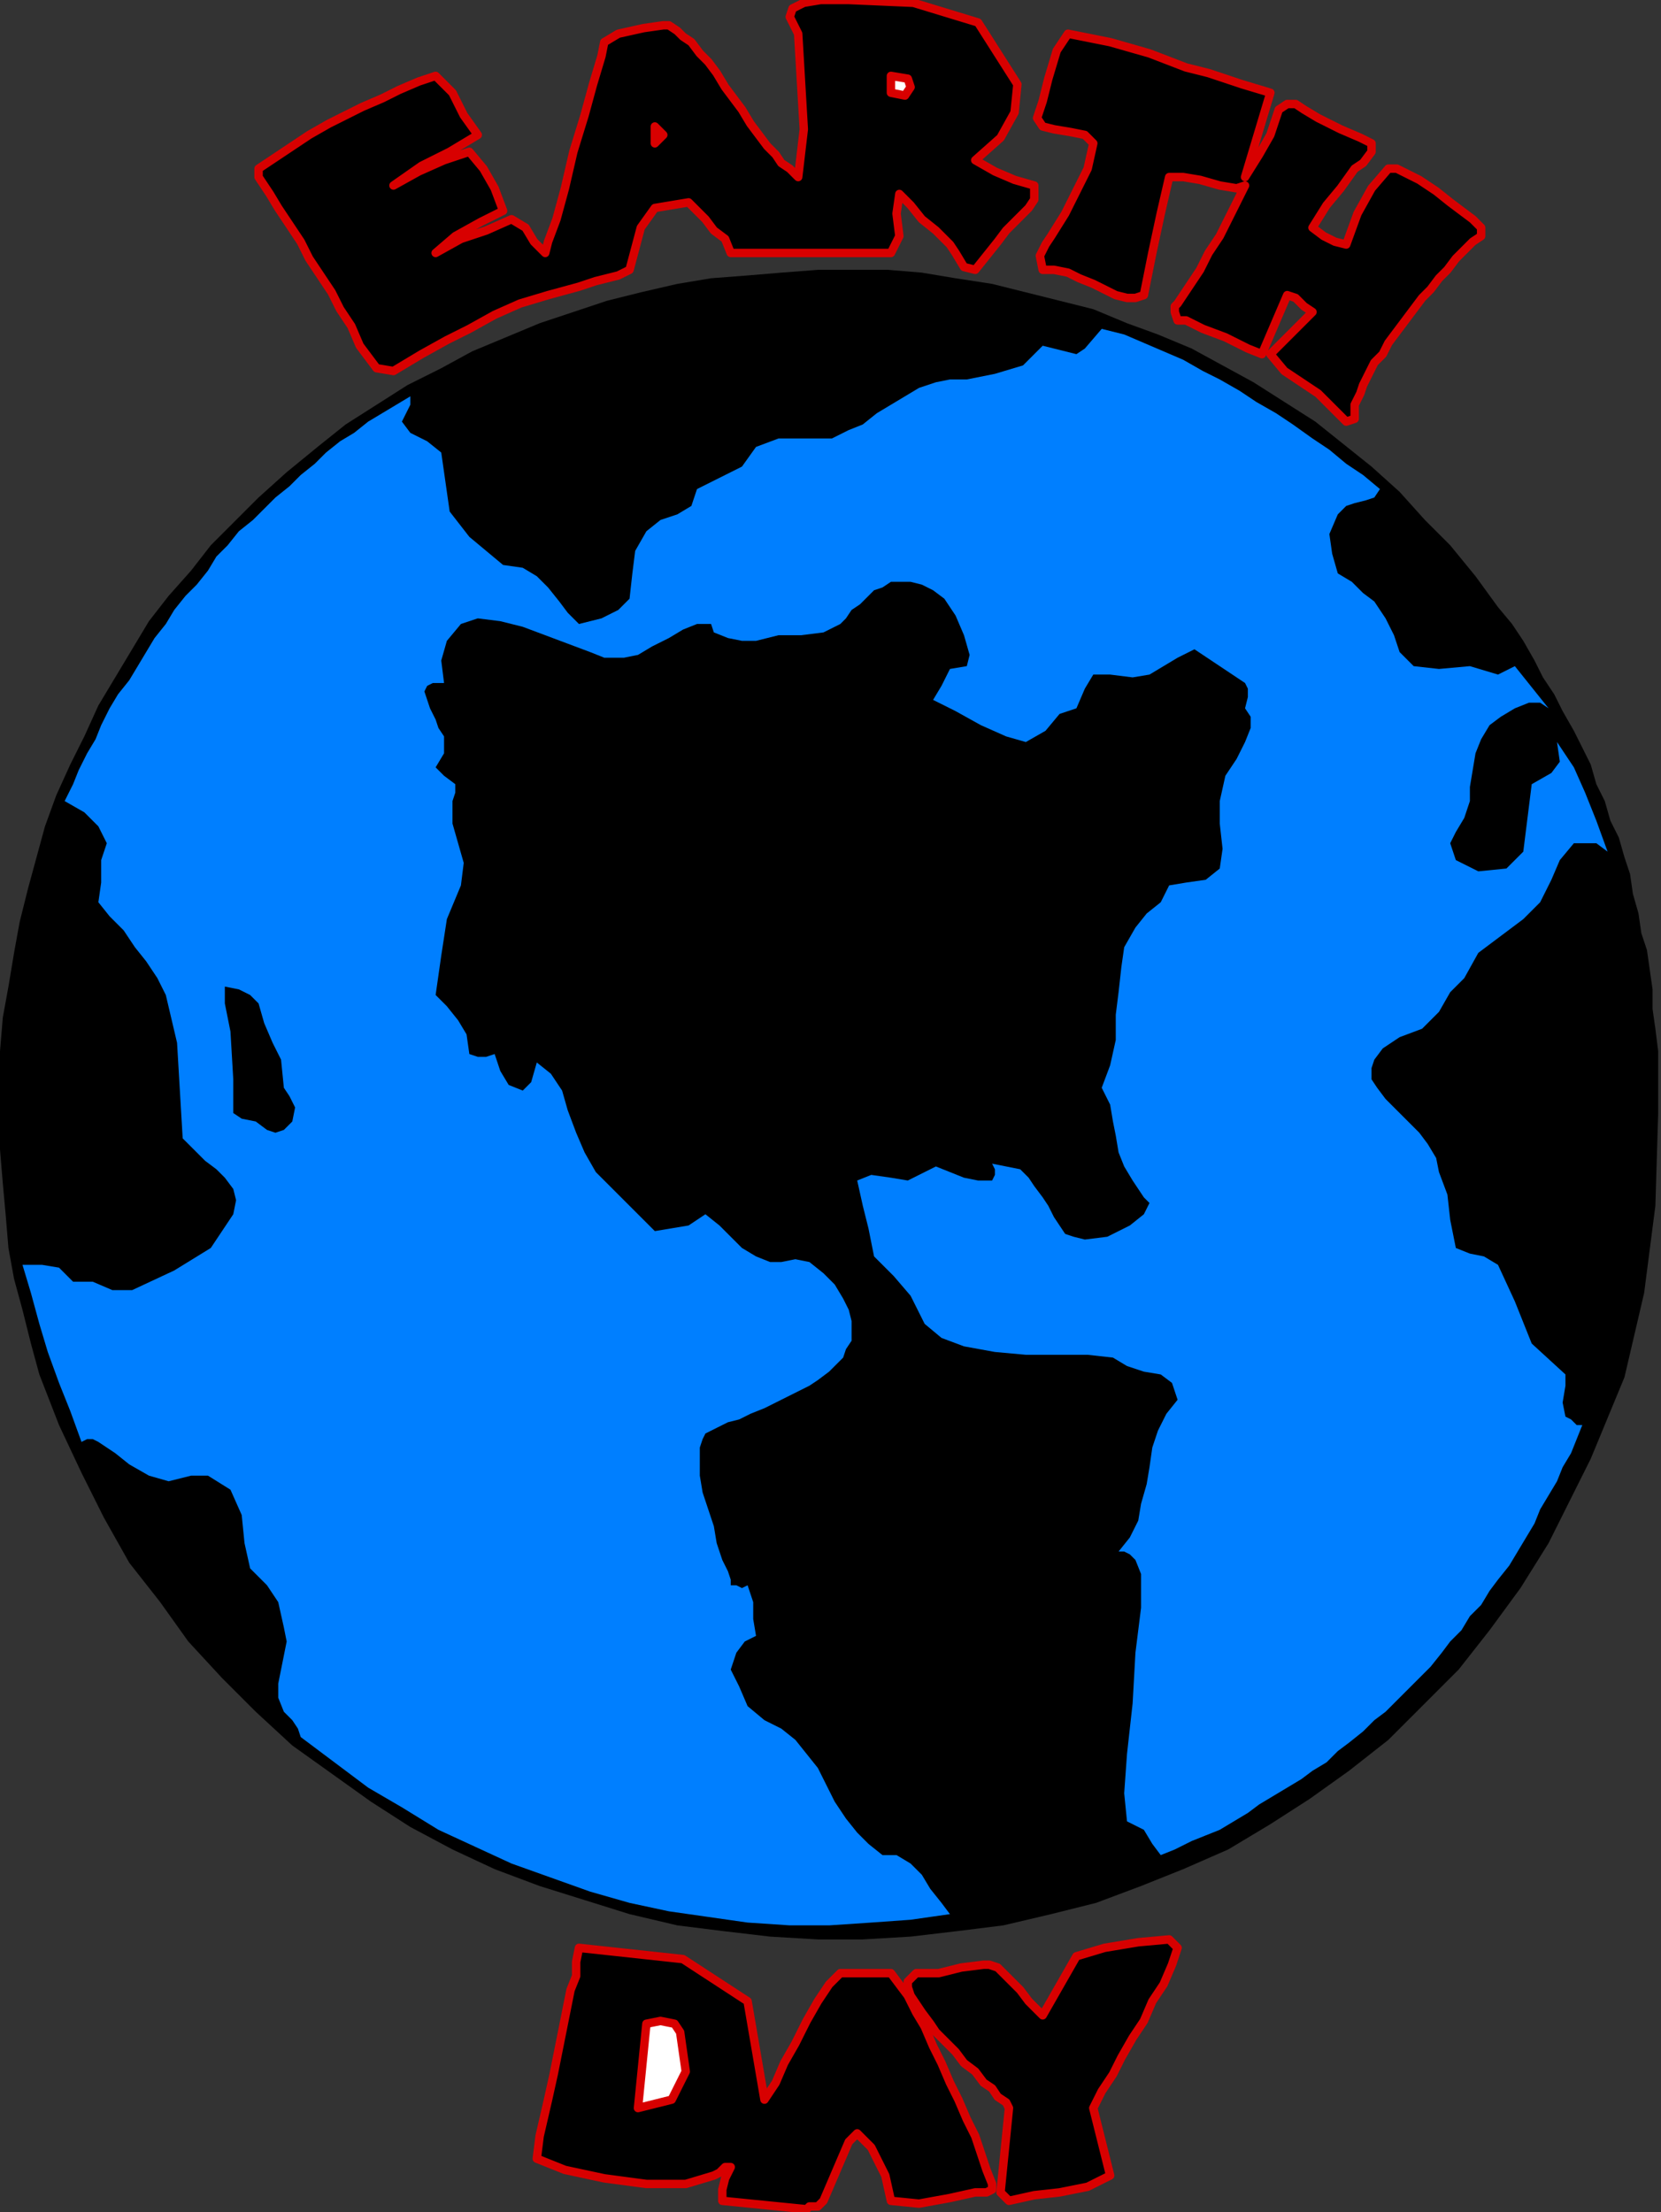
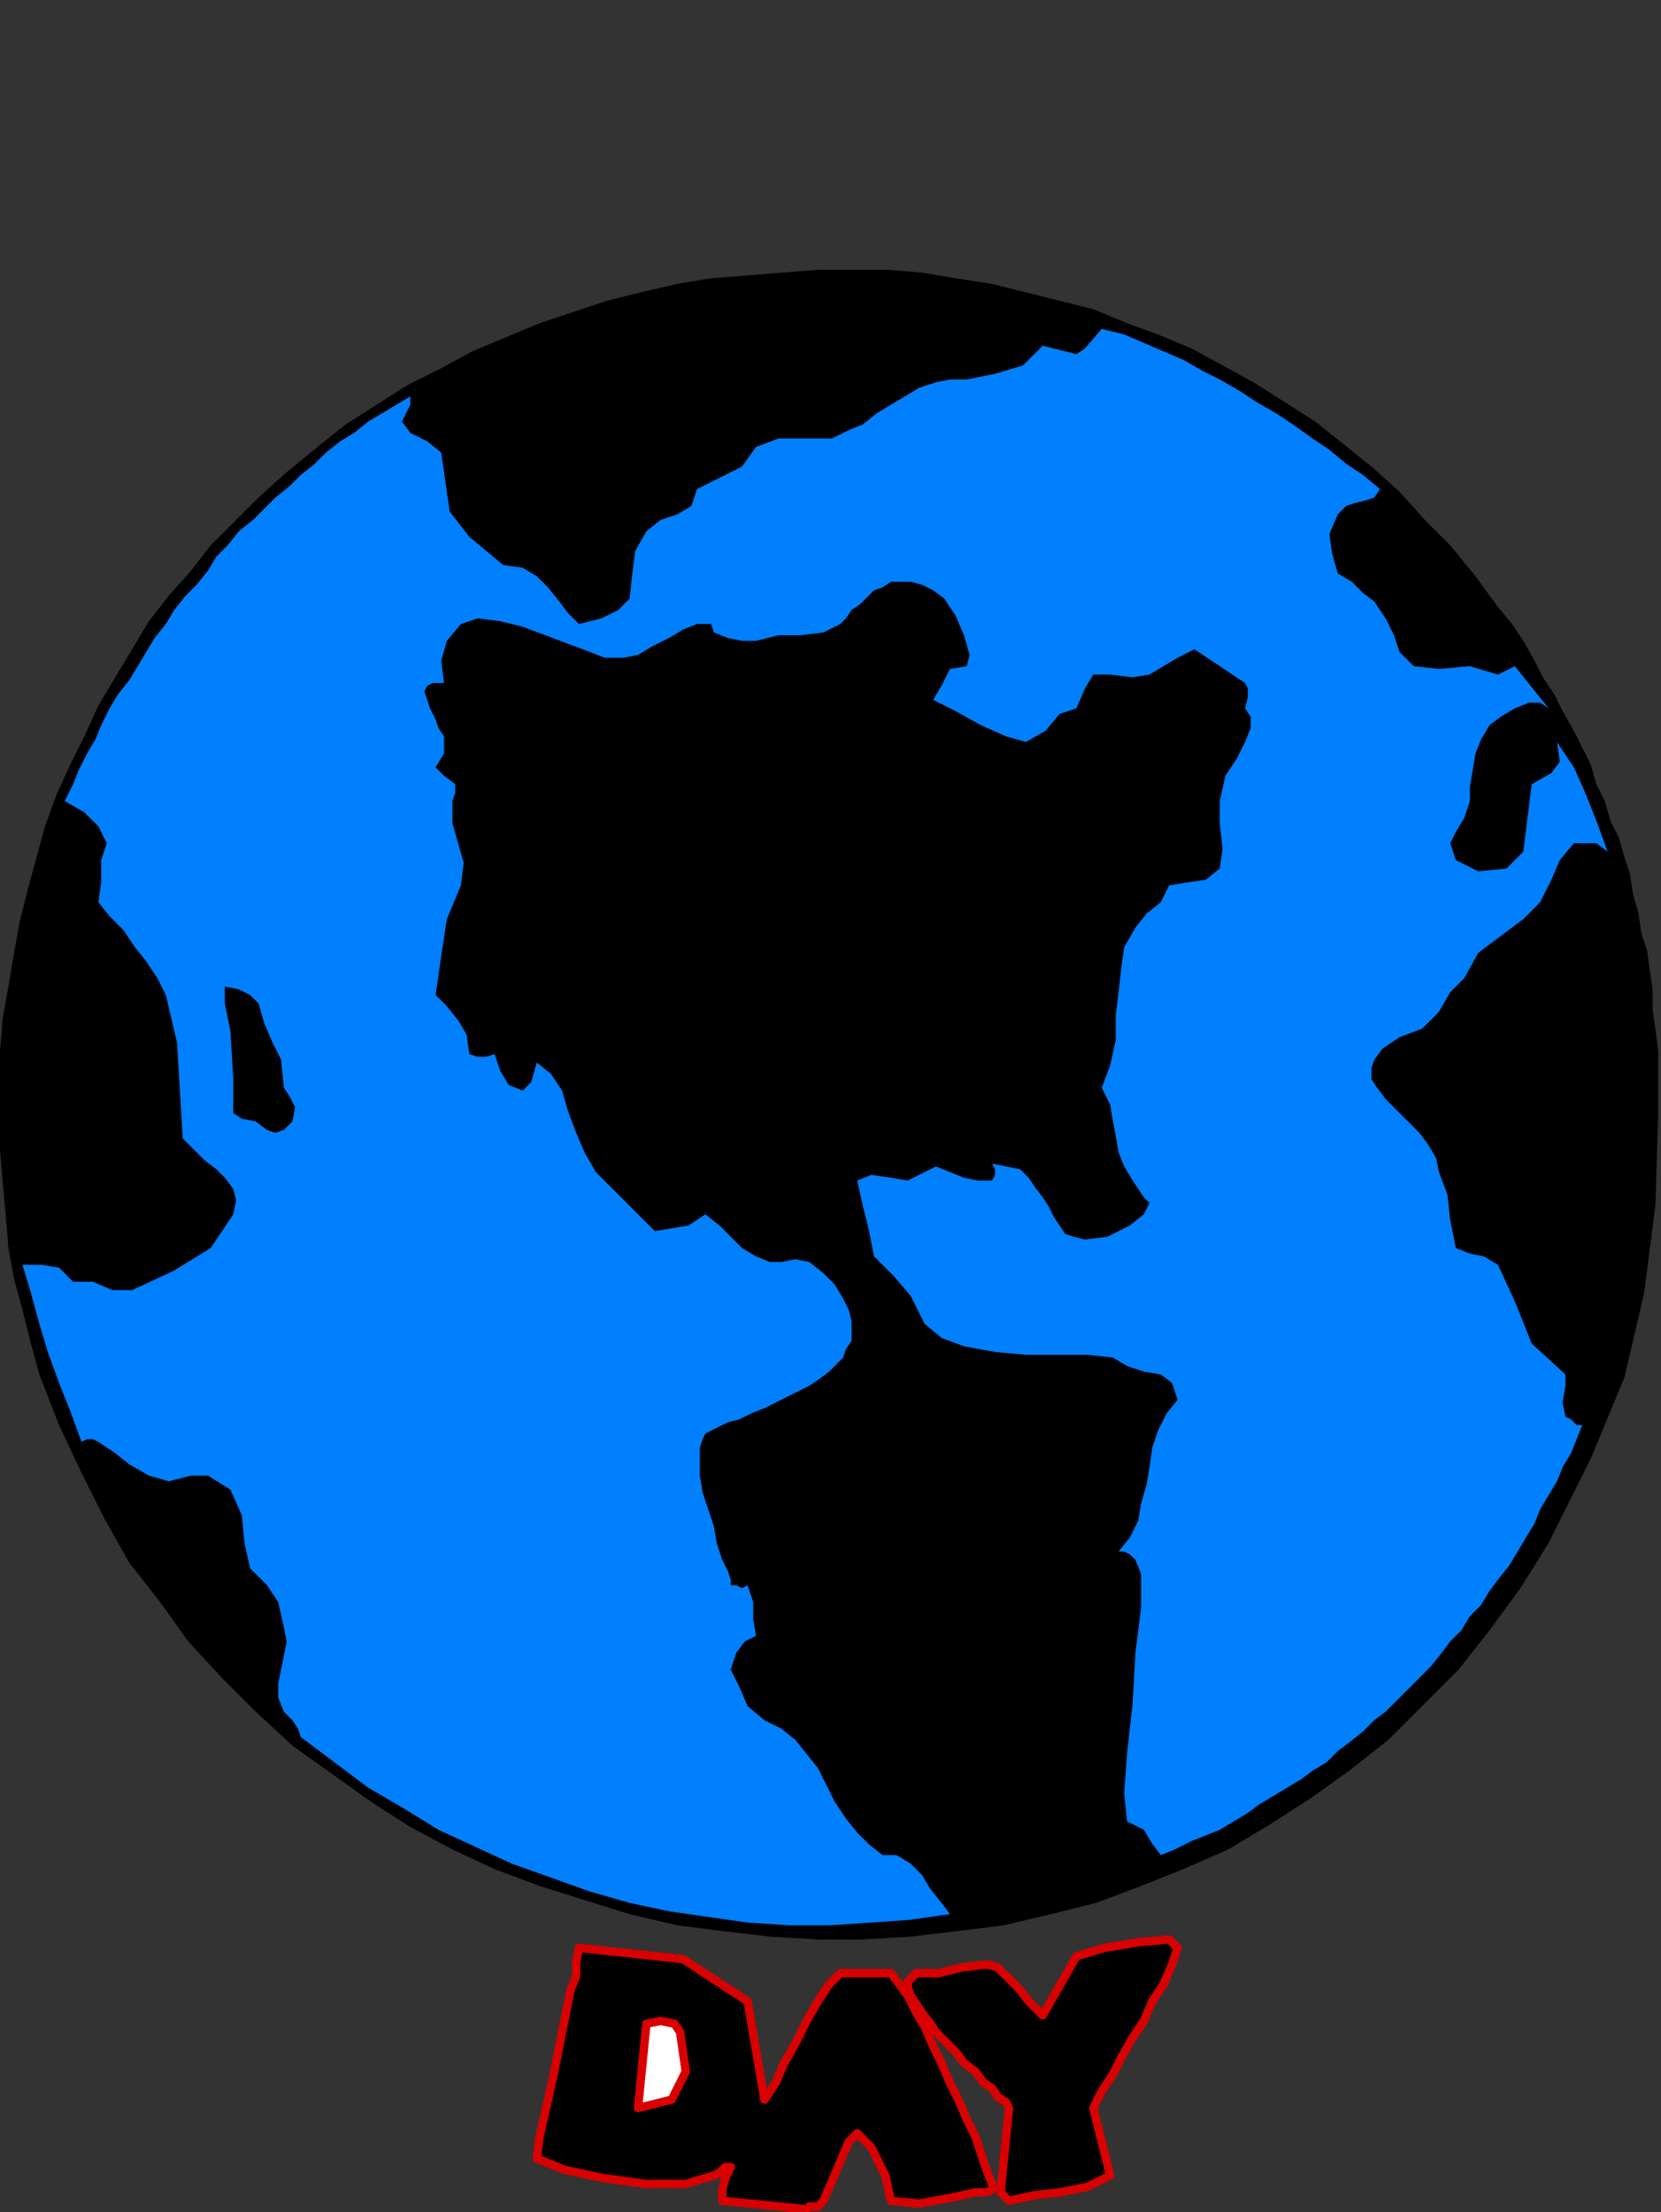
<svg xmlns="http://www.w3.org/2000/svg" xmlns:ns1="http://sodipodi.sourceforge.net/DTD/sodipodi-0.dtd" xmlns:ns2="http://www.inkscape.org/namespaces/inkscape" version="1.0" width="100.076mm" height="133.265mm" id="svg25" ns1:docname="SESSG073.WMF">
  <rect width="100%" height="100%" fill="#333333" stroke="none" />
  <ns1:namedview pagecolor="#ffffff" bordercolor="#666666" borderopacity="1" objecttolerance="10" gridtolerance="10" guidetolerance="10" ns2:pageopacity="0" ns2:pageshadow="2" ns2:window-width="640" ns2:window-height="480" id="namedview27" />
  <defs id="defs3">
    <pattern id="WMFhbasepattern" patternUnits="userSpaceOnUse" width="6" height="6" x="0" y="0" />
  </defs>
-   <path style="fill:#000000;fill-rule:evenodd;fill-opacity:1;stroke:#d80000;stroke-width:1.92px;stroke-linecap:round;stroke-linejoin:round;stroke-miterlimit:4;stroke-dasharray:none;stroke-opacity:1;" d="  M 222.08,36.48   L 226.56,39.04   L 231.04,40.96   L 235.52,42.24   L 235.52,42.24   L 235.52,45.44   L 234.24,47.36   L 231.68,49.92   L 231.68,49.92   L 229.12,52.48   L 227.2,55.04   L 224.64,58.24   L 222.08,61.44   L 222.08,61.44   L 219.52,60.8   L 217.6,57.6   L 216.32,55.68   L 216.32,55.68   L 213.12,52.48   L 209.92,49.92   L 207.36,46.72   L 204.8,44.16   L 204.8,44.16   L 204.16,48.64   L 204.8,53.76   L 202.88,57.6   L 202.88,57.6   L 166.4,57.6   L 165.12,54.4   L 162.56,52.48   L 160.64,49.92   L 160.64,49.92   L 156.8,46.08   L 149.12,47.36   L 145.92,51.84   L 143.36,61.44   L 143.36,61.44   L 140.8,62.72   L 135.68,64   L 131.84,65.28   L 131.84,65.28   L 124.8,67.2   L 118.4,69.12   L 112.64,71.68   L 106.88,74.88   L 101.76,77.44   L 96,80.64   L 89.6,84.48   L 89.6,84.48   L 85.76,83.84   L 83.84,81.28   L 81.92,78.72   L 81.92,78.72   L 80,74.24   L 77.44,70.4   L 75.52,66.56   L 72.96,62.72   L 70.4,58.88   L 68.48,55.04   L 65.92,51.2   L 63.36,47.36   L 61.44,44.16   L 58.88,40.32   L 58.88,40.32   L 58.88,38.4   L 62.72,35.84   L 66.56,33.28   L 70.4,30.72   L 74.88,28.16   L 78.72,26.24   L 82.56,24.32   L 87.04,22.4   L 90.88,20.48   L 95.36,18.56   L 99.2,17.28   L 99.2,17.28   L 103.04,21.12   L 105.6,26.24   L 108.8,30.72   L 108.8,30.72   L 102.4,34.56   L 96,37.76   L 89.6,42.24   L 89.6,42.24   L 89.6,42.24   L 95.36,39.04   L 101.12,36.48   L 106.88,34.56   L 106.88,34.56   L 110.08,38.4   L 112.64,42.88   L 114.56,48   L 114.56,48   L 109.44,50.56   L 103.68,53.76   L 99.2,57.6   L 99.2,57.6   L 104.96,54.4   L 110.72,52.48   L 116.48,49.92   L 116.48,49.92   L 119.68,51.84   L 121.6,55.04   L 124.16,57.6   L 124.16,57.6   L 124.8,55.04   L 126.72,49.92   L 128.64,42.88   L 130.56,34.56   L 133.12,26.24   L 135.04,19.2   L 136.96,12.8   L 137.6,9.6   L 137.6,9.6   L 140.8,7.68   L 146.56,6.4   L 151.04,5.76   L 151.04,5.76   L 152.32,5.76   L 154.24,7.04   L 155.52,8.32   L 157.44,9.6   L 159.36,12.16   L 161.28,14.08   L 163.2,16.64   L 165.12,19.84   L 167.04,22.4   L 168.96,24.96   L 170.88,28.16   L 172.8,30.72   L 174.72,33.28   L 176.64,35.2   L 177.92,37.12   L 179.84,38.4   L 181.12,39.68   L 181.76,40.32   L 181.76,40.32   L 183.04,29.44   L 182.4,18.56   L 181.76,7.68   L 181.76,7.68   L 179.84,3.84   L 180.48,1.92   L 183.04,0.64   L 186.88,0   L 190.72,0   L 193.28,0   L 193.28,0   L 208,0.64   L 222.72,5.12   L 231.68,19.2   L 231.68,19.2   L 231.04,25.6   L 227.84,31.36   L 222.08,36.48  z " id="path5" />
-   <path style="fill:#000000;fill-rule:evenodd;fill-opacity:1;stroke:#d80000;stroke-width:1.92px;stroke-linecap:round;stroke-linejoin:round;stroke-miterlimit:4;stroke-dasharray:none;stroke-opacity:1;" d="  M 270.08,15.36   L 275.2,16.64   L 282.88,19.2   L 289.28,21.12   L 289.28,21.12   L 287.36,27.52   L 285.44,33.92   L 283.52,40.32   L 283.52,40.32   L 286.72,35.2   L 289.28,30.72   L 291.2,24.96   L 291.2,24.96   L 293.12,23.68   L 295.04,23.68   L 296.96,24.96   L 296.96,24.96   L 300.16,26.88   L 305.28,29.44   L 309.76,31.36   L 312.32,32.64   L 312.32,32.64   L 312.32,34.56   L 310.4,37.12   L 308.48,38.4   L 308.48,38.4   L 305.28,42.88   L 302.08,46.72   L 298.88,51.84   L 298.88,51.84   L 301.44,53.76   L 304,55.04   L 306.56,55.68   L 306.56,55.68   L 309.12,48.64   L 312.32,42.88   L 316.16,38.4   L 316.16,38.4   L 318.08,38.4   L 320.64,39.68   L 323.2,40.96   L 327.04,43.52   L 330.24,46.08   L 332.8,48   L 335.36,49.92   L 337.28,51.84   L 337.28,51.84   L 337.28,53.76   L 335.36,55.04   L 333.44,56.96   L 331.52,58.88   L 329.6,61.44   L 327.68,63.36   L 325.76,65.92   L 323.84,67.84   L 321.92,70.4   L 320,72.96   L 318.08,75.52   L 316.16,78.08   L 314.88,80.64   L 312.96,82.56   L 311.68,85.12   L 310.4,87.68   L 309.76,89.6   L 308.48,92.16   L 308.48,92.16   L 308.48,94.08   L 308.48,95.36   L 306.56,96   L 306.56,96   L 303.36,92.8   L 300.16,89.6   L 296.32,87.04   L 292.48,84.48   L 289.28,80.64   L 289.28,80.64   L 290.56,79.36   L 292.48,77.44   L 295.04,74.88   L 297.6,72.32   L 298.88,71.04   L 298.88,71.04   L 296.96,69.76   L 295.04,67.84   L 293.12,67.2   L 293.12,67.2   L 291.2,71.68   L 289.28,76.16   L 287.36,80.64   L 287.36,80.64   L 284.16,79.36   L 279.04,76.8   L 273.92,74.88   L 270.08,72.96   L 268.16,72.96   L 268.16,72.96   L 267.52,71.04   L 267.52,69.76   L 268.16,69.12   L 268.16,69.12   L 270.72,65.28   L 273.28,61.44   L 275.2,57.6   L 277.76,53.76   L 279.68,49.92   L 281.6,46.08   L 283.52,42.24   L 283.52,42.24   L 281.6,42.88   L 277.76,42.24   L 273.28,40.96   L 269.44,40.32   L 266.24,40.32   L 266.24,40.32   L 264.32,48.64   L 262.4,57.6   L 260.48,67.2   L 260.48,67.2   L 258.56,67.84   L 256.64,67.84   L 254.08,67.2   L 251.52,65.92   L 248.96,64.64   L 245.76,63.36   L 243.2,62.08   L 240,61.44   L 237.44,61.44   L 237.44,61.44   L 236.8,58.24   L 238.08,55.68   L 239.36,53.76   L 239.36,53.76   L 242.56,48.64   L 245.12,43.52   L 247.68,38.4   L 248.96,32.64   L 248.96,32.64   L 247.04,30.72   L 243.84,30.08   L 240,29.44   L 237.44,28.8   L 236.16,26.88   L 237.44,23.04   L 237.44,23.04   L 238.72,17.92   L 240.64,11.52   L 243.2,7.68   L 243.2,7.68   L 252.8,9.6   L 261.76,12.16   L 270.08,15.36  z " id="path7" />
-   <path style="fill:#ffffff;fill-rule:evenodd;fill-opacity:1;stroke:#d80000;stroke-width:1.92px;stroke-linecap:round;stroke-linejoin:round;stroke-miterlimit:4;stroke-dasharray:none;stroke-opacity:1;" d="  M 202.88,21.12   L 202.88,17.28   L 206.72,17.92   L 207.36,19.84   L 206.08,21.76   L 202.88,21.12  z " id="path9" />
-   <path style="fill:#ffffff;fill-rule:evenodd;fill-opacity:1;stroke:#d80000;stroke-width:1.92px;stroke-linecap:round;stroke-linejoin:round;stroke-miterlimit:4;stroke-dasharray:none;stroke-opacity:1;" d="  M 151.04,30.72   L 150.4,31.36   L 149.76,32   L 149.12,32.64   L 149.12,32.64   L 149.12,28.8   L 149.76,29.44   L 150.4,30.08   L 151.04,30.72  z " id="path11" />
  <path style="fill:#000000;fill-rule:evenodd;fill-opacity:1;stroke:none;" d="  M 341.12,138.24   L 344.32,142.08   L 346.88,145.92   L 349.44,150.4   L 351.36,154.24   L 353.92,158.08   L 355.84,161.92   L 358.4,166.4   L 360.32,170.24   L 362.24,174.08   L 363.52,178.56   L 365.44,182.4   L 366.72,186.88   L 368.64,190.72   L 369.92,195.2   L 371.2,199.04   L 371.84,203.52   L 373.12,208   L 373.76,212.48   L 375.04,216.32   L 375.68,220.8   L 376.32,225.28   L 376.32,229.76   L 376.96,234.24   L 377.6,239.36   L 377.6,243.84   L 377.6,248.32   L 377.6,253.44   L 377.6,253.44   L 376.96,274.56   L 374.4,294.4   L 369.92,313.6   L 362.24,332.16   L 352.64,351.36   L 352.64,351.36   L 346.24,361.6   L 339.2,371.2   L 332.16,380.16   L 323.84,388.48   L 316.16,396.16   L 307.2,403.2   L 298.24,409.6   L 289.28,415.36   L 279.68,421.12   L 269.44,425.6   L 259.84,429.44   L 249.6,433.28   L 239.36,435.84   L 228.48,438.4   L 218.24,439.68   L 207.36,440.96   L 196.48,441.6   L 186.24,441.6   L 175.36,440.96   L 164.48,439.68   L 154.24,438.4   L 143.36,435.84   L 133.12,432.64   L 122.88,429.44   L 112.64,425.6   L 103.04,421.12   L 93.44,416   L 84.48,410.24   L 75.52,403.84   L 66.56,397.44   L 58.24,389.76   L 50.56,382.08   L 42.88,373.76   L 36.48,364.8   L 29.44,355.84   L 23.68,345.6   L 18.56,335.36   L 13.44,324.48   L 8.96,312.96   L 8.96,312.96   L 7.04,305.92   L 5.12,298.24   L 3.2,291.2   L 1.92,284.16   L 1.28,276.48   L 0.64,269.44   L 0,261.76   L 0,254.08   L 0,247.04   L 0,239.36   L 0.64,231.68   L 1.92,224.64   L 3.2,216.96   L 4.48,209.92   L 6.4,202.24   L 8.32,195.2   L 10.24,188.16   L 12.8,181.12   L 16,174.08   L 19.2,167.68   L 22.4,160.64   L 26.24,154.24   L 30.08,147.84   L 33.92,141.44   L 38.4,135.68   L 43.52,129.92   L 48,124.16   L 53.76,118.4   L 58.88,113.28   L 58.88,113.28   L 65.28,107.52   L 72.32,101.76   L 78.72,96.64   L 85.76,92.16   L 92.8,87.68   L 100.48,83.84   L 107.52,80   L 115.2,76.8   L 122.88,73.6   L 130.56,71.04   L 138.24,68.48   L 145.92,66.56   L 154.24,64.64   L 161.92,63.36   L 170.24,62.72   L 177.92,62.08   L 186.24,61.44   L 193.92,61.44   L 202.24,61.44   L 209.92,62.08   L 217.6,63.36   L 225.92,64.64   L 233.6,66.56   L 241.28,68.48   L 248.96,70.4   L 256.64,73.6   L 263.68,76.16   L 271.36,79.36   L 278.4,83.2   L 285.44,87.04   L 292.48,91.52   L 299.52,96   L 305.92,101.12   L 312.32,106.24   L 318.72,112   L 324.48,118.4   L 330.24,124.16   L 336,131.2   L 341.12,138.24  z " id="path13" />
  <path style="fill:#007fff;fill-rule:evenodd;fill-opacity:1;stroke:none;" d="  M 314.24,111.36   L 312.96,113.28   L 311.04,113.92   L 308.48,114.56   L 306.56,115.2   L 304.64,117.12   L 304.64,117.12   L 302.72,121.6   L 303.36,126.08   L 304.64,130.56   L 304.64,130.56   L 307.84,132.48   L 310.4,135.04   L 312.96,136.96   L 314.24,138.88   L 315.52,140.8   L 316.8,143.36   L 317.44,144.64   L 318.08,146.56   L 318.72,148.48   L 320,149.76   L 320.64,150.4   L 321.92,151.68   L 321.92,151.68   L 327.68,152.32   L 334.72,151.68   L 341.12,153.6   L 341.12,153.6   L 344.96,151.68   L 352.64,161.28   L 350.72,160   L 348.16,160   L 344.96,161.28   L 344.96,161.28   L 341.76,163.2   L 339.2,165.12   L 337.28,168.32   L 336,171.52   L 335.36,175.36   L 334.72,179.2   L 334.72,182.4   L 333.44,186.24   L 333.44,186.24   L 331.52,189.44   L 330.24,192   L 331.52,195.84   L 331.52,195.84   L 336.64,198.4   L 343.04,197.76   L 346.88,193.92   L 346.88,193.92   L 347.52,188.8   L 348.16,183.68   L 348.8,178.56   L 348.8,178.56   L 353.28,176   L 355.2,173.44   L 354.56,168.96   L 354.56,168.96   L 358.4,174.72   L 360.96,180.48   L 363.52,186.88   L 366.08,193.92   L 366.08,193.92   L 363.52,192   L 360.96,192   L 358.4,192   L 358.4,192   L 355.2,195.84   L 353.28,200.32   L 350.72,205.44   L 346.88,209.28   L 346.88,209.28   L 341.76,213.12   L 336.64,216.96   L 333.44,222.72   L 333.44,222.72   L 330.24,225.92   L 327.68,230.4   L 323.84,234.24   L 323.84,234.24   L 318.72,236.16   L 314.88,238.72   L 312.96,241.28   L 312.32,243.2   L 312.32,245.76   L 313.6,247.68   L 315.52,250.24   L 318.08,252.8   L 320.64,255.36   L 323.2,257.92   L 325.12,260.48   L 327.04,263.68   L 327.68,266.88   L 327.68,266.88   L 329.6,272   L 330.24,277.76   L 331.52,284.16   L 331.52,284.16   L 334.72,285.44   L 337.92,286.08   L 341.12,288   L 341.12,288   L 344.96,296.32   L 348.8,305.92   L 356.48,312.96   L 356.48,312.96   L 356.48,315.52   L 355.84,319.36   L 356.48,322.56   L 356.48,322.56   L 356.48,322.56   L 357.76,323.2   L 359.04,324.48   L 360.32,324.48   L 360.32,324.48   L 359.04,327.68   L 357.76,330.88   L 355.84,334.08   L 354.56,337.28   L 352.64,340.48   L 350.72,343.68   L 349.44,346.88   L 347.52,350.08   L 345.6,353.28   L 343.68,356.48   L 341.12,359.68   L 339.2,362.24   L 337.28,365.44   L 334.72,368   L 332.8,371.2   L 330.24,373.76   L 328.32,376.32   L 325.76,379.52   L 323.2,382.08   L 320.64,384.64   L 318.08,387.2   L 315.52,389.76   L 312.96,391.68   L 310.4,394.24   L 307.2,396.8   L 304.64,398.72   L 302.08,401.28   L 298.88,403.2   L 296.32,405.12   L 293.12,407.04   L 289.92,408.96   L 286.72,410.88   L 284.16,412.8   L 280.96,414.72   L 277.76,416.64   L 274.56,417.92   L 271.36,419.2   L 267.52,421.12   L 264.32,422.4   L 264.32,422.4   L 262.4,419.84   L 260.48,416.64   L 256.64,414.72   L 256.64,414.72   L 256,408.32   L 256.64,399.36   L 257.92,387.84   L 258.56,376.32   L 259.84,366.08   L 259.84,358.4   L 258.56,355.2   L 258.56,355.2   L 257.28,353.92   L 256,353.28   L 254.72,353.28   L 254.72,353.28   L 257.28,350.08   L 259.2,346.24   L 259.84,342.4   L 261.12,337.92   L 261.76,334.08   L 262.4,329.6   L 263.68,325.76   L 265.6,321.92   L 268.16,318.72   L 268.16,318.72   L 266.88,314.88   L 264.32,312.96   L 260.48,312.32   L 256.64,311.04   L 256.64,311.04   L 253.44,309.12   L 247.68,308.48   L 241.28,308.48   L 233.6,308.48   L 226.56,307.84   L 219.52,306.56   L 214.4,304.64   L 210.56,301.44   L 210.56,301.44   L 207.36,295.04   L 203.52,290.56   L 199.04,286.08   L 199.04,286.08   L 197.76,279.68   L 196.48,274.56   L 195.2,268.8   L 195.2,268.8   L 198.4,267.52   L 202.88,268.16   L 206.72,268.8   L 206.72,268.8   L 210.56,266.88   L 213.12,265.6   L 216.32,266.88   L 216.32,266.88   L 219.52,268.16   L 222.72,268.8   L 225.92,268.8   L 225.92,268.8   L 226.56,267.52   L 226.56,266.24   L 225.92,264.96   L 225.92,264.96   L 229.12,265.6   L 232.32,266.24   L 234.24,268.16   L 235.52,270.08   L 237.44,272.64   L 238.72,274.56   L 240,277.12   L 241.28,279.04   L 242.56,280.96   L 244.48,281.6   L 247.04,282.24   L 247.04,282.24   L 252.16,281.6   L 257.28,279.04   L 260.48,276.48   L 260.48,276.48   L 261.12,275.2   L 261.76,273.92   L 260.48,272.64   L 260.48,272.64   L 257.92,268.8   L 256,265.6   L 254.72,262.4   L 254.08,258.56   L 253.44,255.36   L 252.8,251.52   L 250.88,247.68   L 250.88,247.68   L 252.8,242.56   L 254.08,236.8   L 254.08,231.04   L 254.72,225.92   L 255.36,220.16   L 256,215.68   L 258.56,211.2   L 258.56,211.2   L 261.12,208   L 264.32,205.44   L 266.24,201.6   L 266.24,201.6   L 270.08,200.96   L 274.56,200.32   L 277.76,197.76   L 277.76,197.76   L 278.4,193.28   L 277.76,187.52   L 277.76,182.4   L 277.76,182.4   L 279.04,176.64   L 281.6,172.8   L 283.52,168.96   L 283.52,168.96   L 284.8,165.76   L 284.8,163.2   L 283.52,161.28   L 283.52,161.28   L 284.16,158.72   L 284.16,156.8   L 283.52,155.52   L 283.52,155.52   L 279.68,152.96   L 275.84,150.4   L 272,147.84   L 272,147.84   L 268.16,149.76   L 264.96,151.68   L 261.76,153.6   L 257.92,154.24   L 252.8,153.6   L 252.8,153.6   L 248.96,153.6   L 247.04,156.8   L 245.12,161.28   L 245.12,161.28   L 241.28,162.56   L 238.08,166.4   L 233.6,168.96   L 233.6,168.96   L 229.12,167.68   L 223.36,165.12   L 217.6,161.92   L 212.48,159.36   L 212.48,159.36   L 214.4,156.16   L 216.32,152.32   L 220.16,151.68   L 220.16,151.68   L 220.8,149.12   L 219.52,144.64   L 217.6,140.16   L 215.04,136.32   L 212.48,134.4   L 212.48,134.4   L 209.92,133.12   L 207.36,132.48   L 204.8,132.48   L 202.88,132.48   L 200.96,133.76   L 199.04,134.4   L 197.12,136.32   L 195.84,137.6   L 193.92,138.88   L 192.64,140.8   L 191.36,142.08   L 190.08,142.72   L 188.8,143.36   L 187.52,144   L 187.52,144   L 182.4,144.64   L 177.28,144.64   L 172.16,145.92   L 172.16,145.92   L 168.96,145.92   L 165.76,145.28   L 162.56,144   L 162.56,144   L 161.92,142.08   L 160.64,142.08   L 158.72,142.08   L 158.72,142.08   L 155.52,143.36   L 152.32,145.28   L 148.48,147.2   L 145.28,149.12   L 142.08,149.76   L 137.6,149.76   L 137.6,149.76   L 134.4,148.48   L 129.28,146.56   L 124.16,144.64   L 119.04,142.72   L 113.92,141.44   L 108.8,140.8   L 104.96,142.08   L 104.96,142.08   L 101.76,145.92   L 100.48,150.4   L 101.12,155.52   L 101.12,155.52   L 98.56,155.52   L 97.28,156.16   L 96.64,157.44   L 97.28,159.36   L 97.92,161.28   L 99.2,163.84   L 99.84,165.76   L 101.12,167.68   L 101.12,168.96   L 101.12,168.96   L 101.12,171.52   L 99.2,174.72   L 101.12,176.64   L 101.12,176.64   L 103.68,178.56   L 103.68,180.48   L 103.04,182.4   L 103.04,182.4   L 103.04,187.52   L 104.32,192   L 105.6,196.48   L 104.96,201.6   L 104.96,201.6   L 101.76,209.28   L 100.48,217.6   L 99.2,226.56   L 99.2,226.56   L 101.76,229.12   L 104.32,232.32   L 106.24,235.52   L 106.88,240   L 106.88,240   L 108.8,240.64   L 110.72,240.64   L 112.64,240   L 112.64,240   L 113.92,243.84   L 115.84,247.04   L 119.04,248.32   L 120.96,246.4   L 122.24,241.92   L 122.24,241.92   L 125.44,244.48   L 128,248.32   L 129.28,252.8   L 131.2,257.92   L 133.12,262.4   L 135.68,266.88   L 135.68,266.88   L 138.88,270.08   L 142.08,273.28   L 145.28,276.48   L 149.12,280.32   L 149.12,280.32   L 152.96,279.68   L 156.8,279.04   L 160.64,276.48   L 160.64,276.48   L 163.84,279.04   L 166.4,281.6   L 168.96,284.16   L 172.16,286.08   L 172.16,286.08   L 175.36,287.36   L 177.92,287.36   L 181.12,286.72   L 184.32,287.36   L 187.52,289.92   L 187.52,289.92   L 190.08,292.48   L 192,295.68   L 193.28,298.24   L 193.92,300.8   L 193.92,302.72   L 193.92,305.28   L 192.64,307.2   L 192,309.12   L 190.08,311.04   L 188.8,312.32   L 186.24,314.24   L 184.32,315.52   L 181.76,316.8   L 179.2,318.08   L 176.64,319.36   L 174.08,320.64   L 170.88,321.92   L 168.32,323.2   L 165.76,323.84   L 163.2,325.12   L 160.64,326.4   L 160.64,326.4   L 160,327.68   L 159.36,329.6   L 159.36,332.8   L 159.36,336   L 160,339.84   L 161.28,343.68   L 162.56,347.52   L 163.2,351.36   L 164.48,355.2   L 165.76,357.76   L 166.4,359.68   L 166.4,360.96   L 166.4,360.96   L 167.68,360.96   L 168.96,361.6   L 170.24,360.96   L 170.24,360.96   L 171.52,364.8   L 171.52,368.64   L 172.16,372.48   L 172.16,372.48   L 169.6,373.76   L 167.68,376.32   L 166.4,380.16   L 166.4,380.16   L 168.32,384   L 170.24,388.48   L 174.08,391.68   L 174.08,391.68   L 177.92,393.6   L 181.12,396.16   L 183.68,399.36   L 186.24,402.56   L 188.16,406.4   L 190.08,410.24   L 192.64,414.08   L 195.2,417.28   L 197.76,419.84   L 200.96,422.4   L 200.96,422.4   L 204.16,422.4   L 207.36,424.32   L 209.92,426.88   L 211.84,430.08   L 214.4,433.28   L 216.32,435.84   L 216.32,435.84   L 207.36,437.12   L 198.4,437.76   L 188.8,438.4   L 179.84,438.4   L 170.24,437.76   L 161.28,436.48   L 152.32,435.2   L 143.36,433.28   L 134.4,430.72   L 125.44,427.52   L 116.48,424.32   L 108.16,420.48   L 99.84,416.64   L 91.52,411.52   L 83.84,407.04   L 76.16,401.28   L 68.48,395.52   L 68.48,395.52   L 67.84,393.6   L 66.56,391.68   L 64.64,389.76   L 64.64,389.76   L 63.36,386.56   L 63.36,383.36   L 64,380.16   L 64.64,376.96   L 65.28,373.76   L 64.64,370.56   L 64.64,370.56   L 63.36,364.8   L 60.8,360.96   L 56.96,357.12   L 56.96,357.12   L 55.68,351.36   L 55.04,344.96   L 52.48,339.2   L 47.36,336   L 47.36,336   L 43.52,336   L 38.4,337.28   L 33.92,336   L 33.92,336   L 29.44,333.44   L 26.24,330.88   L 22.4,328.32   L 22.4,328.32   L 21.12,327.68   L 19.84,327.68   L 18.56,328.32   L 18.56,328.32   L 16,321.28   L 13.44,314.88   L 10.88,307.84   L 8.96,301.44   L 7.04,294.4   L 5.12,288   L 5.12,288   L 9.6,288   L 13.44,288.64   L 16.64,291.84   L 16.64,291.84   L 21.12,291.84   L 25.6,293.76   L 30.08,293.76   L 30.08,293.76   L 39.68,289.28   L 48,284.16   L 53.12,276.48   L 53.12,276.48   L 53.76,273.28   L 53.12,270.72   L 51.2,268.16   L 49.28,266.24   L 46.72,264.32   L 44.8,262.4   L 42.88,260.48   L 41.6,259.2   L 41.6,259.2   L 40.96,248.32   L 40.32,237.44   L 37.76,226.56   L 37.76,226.56   L 35.84,222.72   L 33.28,218.88   L 30.72,215.68   L 28.16,211.84   L 24.96,208.64   L 22.4,205.44   L 22.4,205.44   L 23.04,200.96   L 23.04,195.84   L 24.32,192   L 24.32,192   L 22.4,188.16   L 19.2,184.96   L 14.72,182.4   L 14.72,182.4   L 16.64,178.56   L 17.92,175.36   L 19.84,171.52   L 21.76,168.32   L 23.04,165.12   L 24.96,161.28   L 26.88,158.08   L 29.44,154.88   L 31.36,151.68   L 33.28,148.48   L 35.2,145.28   L 37.76,142.08   L 39.68,138.88   L 42.24,135.68   L 44.8,133.12   L 47.36,129.92   L 49.28,126.72   L 51.84,124.16   L 54.4,120.96   L 57.6,118.4   L 60.16,115.84   L 62.72,113.28   L 65.92,110.72   L 68.48,108.16   L 71.68,105.6   L 74.24,103.04   L 77.44,100.48   L 80.64,98.56   L 83.84,96   L 87.04,94.08   L 90.24,92.16   L 93.44,90.24   L 93.44,90.24   L 93.44,92.16   L 92.8,93.44   L 91.52,96   L 91.52,96   L 93.44,98.56   L 97.28,100.48   L 100.48,103.04   L 101.12,107.52   L 101.12,107.52   L 102.4,116.48   L 106.88,122.24   L 114.56,128.64   L 114.56,128.64   L 119.04,129.28   L 122.24,131.2   L 124.8,133.76   L 127.36,136.96   L 129.28,139.52   L 131.84,142.08   L 131.84,142.08   L 136.96,140.8   L 140.8,138.88   L 143.36,136.32   L 143.36,136.32   L 144,130.56   L 144.64,125.44   L 147.2,120.96   L 147.2,120.96   L 150.4,118.4   L 154.24,117.12   L 157.44,115.2   L 158.72,111.36   L 158.72,111.36   L 163.84,108.8   L 168.96,106.24   L 172.16,101.76   L 172.16,101.76   L 177.28,99.84   L 183.68,99.84   L 189.44,99.84   L 189.44,99.84   L 193.28,97.92   L 196.48,96.64   L 199.68,94.08   L 202.88,92.16   L 206.08,90.24   L 209.28,88.32   L 213.12,87.04   L 216.32,86.4   L 220.16,86.4   L 220.16,86.4   L 226.56,85.12   L 232.96,83.2   L 237.44,78.72   L 237.44,78.72   L 245.12,80.64   L 247.04,79.36   L 250.88,74.88   L 250.88,74.88   L 256,76.16   L 260.48,78.08   L 264.96,80   L 269.44,81.92   L 273.92,84.48   L 277.76,86.4   L 282.24,88.96   L 286.08,91.52   L 290.56,94.08   L 294.4,96.64   L 298.88,99.84   L 302.72,102.4   L 306.56,105.6   L 310.4,108.16   L 314.24,111.36  z " id="path15" />
  <path style="fill:#000000;fill-rule:evenodd;fill-opacity:1;stroke:none;" d="  M 58.88,228.48   L 60.16,232.96   L 62.08,237.44   L 64,241.28   L 64.64,247.68   L 64.64,247.68   L 65.92,249.6   L 67.2,252.16   L 66.56,255.36   L 66.56,255.36   L 64.64,257.28   L 62.72,257.92   L 60.8,257.28   L 60.8,257.28   L 58.24,255.36   L 55.04,254.72   L 53.12,253.44   L 53.12,253.44   L 53.12,245.76   L 52.48,234.88   L 51.2,228.48   L 51.2,228.48   L 51.2,226.56   L 51.2,225.28   L 51.2,224.64   L 51.2,224.64   L 54.4,225.28   L 56.96,226.56   L 58.88,228.48  z " id="path17" />
  <path style="fill:#000000;fill-rule:evenodd;fill-opacity:1;stroke:#d80000;stroke-width:1.92px;stroke-linecap:round;stroke-linejoin:round;stroke-miterlimit:4;stroke-dasharray:none;stroke-opacity:1;" d="  M 268.16,443.52   L 266.88,447.36   L 264.96,451.84   L 262.4,455.68   L 260.48,460.16   L 257.92,464   L 255.36,468.48   L 253.44,472.32   L 250.88,476.16   L 248.96,480   L 248.96,480   L 250.24,485.12   L 251.52,490.24   L 252.8,495.36   L 252.8,495.36   L 247.68,497.92   L 241.28,499.2   L 235.52,499.84   L 229.76,501.12   L 229.76,501.12   L 227.84,499.2   L 228.48,492.8   L 229.12,486.4   L 229.76,480   L 229.76,480   L 229.12,478.72   L 227.2,477.44   L 225.92,475.52   L 224,474.24   L 222.08,471.68   L 219.52,469.76   L 217.6,467.2   L 215.68,465.28   L 213.12,462.72   L 211.84,460.8   L 209.92,458.24   L 208.64,456.32   L 207.36,454.4   L 206.72,452.48   L 206.72,451.2   L 206.72,451.2   L 208.64,449.28   L 213.76,449.28   L 218.88,448   L 224,447.36   L 224,447.36   L 225.28,447.36   L 227.2,448   L 229.76,450.56   L 232.32,453.12   L 234.24,455.68   L 236.16,457.6   L 237.44,458.88   L 237.44,458.88   L 240,454.4   L 242.56,449.92   L 245.12,445.44   L 245.12,445.44   L 251.52,443.52   L 259.2,442.24   L 266.24,441.6   L 266.24,441.6   L 268.16,443.52  z " id="path19" />
-   <path style="fill:#000000;fill-rule:evenodd;fill-opacity:1;stroke:#d80000;stroke-width:1.92px;stroke-linecap:round;stroke-linejoin:round;stroke-miterlimit:4;stroke-dasharray:none;stroke-opacity:1;" d="  M 174.08,478.08   L 176.64,474.24   L 178.56,469.76   L 181.12,465.28   L 183.68,460.16   L 186.24,455.68   L 188.8,451.84   L 191.36,449.28   L 191.36,449.28   L 202.88,449.28   L 204.8,451.84   L 206.72,454.4   L 208.64,458.24   L 210.56,461.44   L 212.48,465.92   L 214.4,469.76   L 216.32,474.24   L 218.24,478.08   L 220.16,482.56   L 222.08,486.4   L 223.36,490.24   L 224.64,494.08   L 225.92,497.28   L 225.92,497.28   L 225.92,498.56   L 224.64,499.2   L 222.08,499.2   L 222.08,499.2   L 216.32,500.48   L 209.28,501.76   L 202.88,501.12   L 202.88,501.12   L 201.6,495.36   L 198.4,488.96   L 195.2,485.76   L 195.2,485.76   L 193.28,487.68   L 187.52,501.12   L 186.24,502.4   L 184.32,502.4   L 183.68,503.04   L 183.68,503.04   L 164.48,501.12   L 164.48,498.56   L 165.12,496   L 166.4,493.44   L 166.4,493.44   L 165.12,493.44   L 163.84,494.72   L 162.56,495.36   L 162.56,495.36   L 156.16,497.28   L 147.2,497.28   L 137.6,496   L 128.64,494.08   L 122.24,491.52   L 122.24,491.52   L 122.88,486.4   L 124.8,478.08   L 126.08,472.32   L 126.08,472.32   L 129.92,453.12   L 131.2,449.92   L 131.2,446.72   L 131.84,443.52   L 131.84,443.52   L 155.52,446.08   L 170.24,455.68   L 174.08,478.08  z " id="path21" />
+   <path style="fill:#000000;fill-rule:evenodd;fill-opacity:1;stroke:#d80000;stroke-width:1.92px;stroke-linecap:round;stroke-linejoin:round;stroke-miterlimit:4;stroke-dasharray:none;stroke-opacity:1;" d="  M 174.08,478.08   L 176.64,474.24   L 178.56,469.76   L 181.12,465.28   L 183.68,460.16   L 186.24,455.68   L 188.8,451.84   L 191.36,449.28   L 191.36,449.28   L 202.88,449.28   L 204.8,451.84   L 206.72,454.4   L 208.64,458.24   L 210.56,461.44   L 212.48,465.92   L 214.4,469.76   L 216.32,474.24   L 218.24,478.08   L 220.16,482.56   L 222.08,486.4   L 223.36,490.24   L 224.64,494.08   L 225.92,497.28   L 225.92,497.28   L 225.92,498.56   L 224.64,499.2   L 222.08,499.2   L 222.08,499.2   L 216.32,500.48   L 209.28,501.76   L 202.88,501.12   L 202.88,501.12   L 201.6,495.36   L 198.4,488.96   L 195.2,485.76   L 195.2,485.76   L 193.28,487.68   L 187.52,501.12   L 186.24,502.4   L 184.32,502.4   L 183.68,503.04   L 183.68,503.04   L 164.48,501.12   L 164.48,498.56   L 165.12,496   L 166.4,493.44   L 166.4,493.44   L 165.12,493.44   L 163.84,494.72   L 162.56,495.36   L 162.56,495.36   L 156.16,497.28   L 147.2,497.28   L 137.6,496   L 128.64,494.08   L 122.24,491.52   L 122.24,491.52   L 122.88,486.4   L 124.8,478.08   L 126.08,472.32   L 129.92,453.12   L 131.2,449.92   L 131.2,446.72   L 131.84,443.52   L 131.84,443.52   L 155.52,446.08   L 170.24,455.68   L 174.08,478.08  z " id="path21" />
  <path style="fill:#ffffff;fill-rule:evenodd;fill-opacity:1;stroke:#d80000;stroke-width:1.92px;stroke-linecap:round;stroke-linejoin:round;stroke-miterlimit:4;stroke-dasharray:none;stroke-opacity:1;" d="  M 145.28,480   L 145.92,473.6   L 146.56,467.2   L 147.2,460.8   L 147.2,460.8   L 150.4,460.16   L 153.6,460.8   L 154.88,462.72   L 154.88,462.72   L 156.16,471.68   L 152.96,478.08   L 145.28,480  z " id="path23" />
</svg>